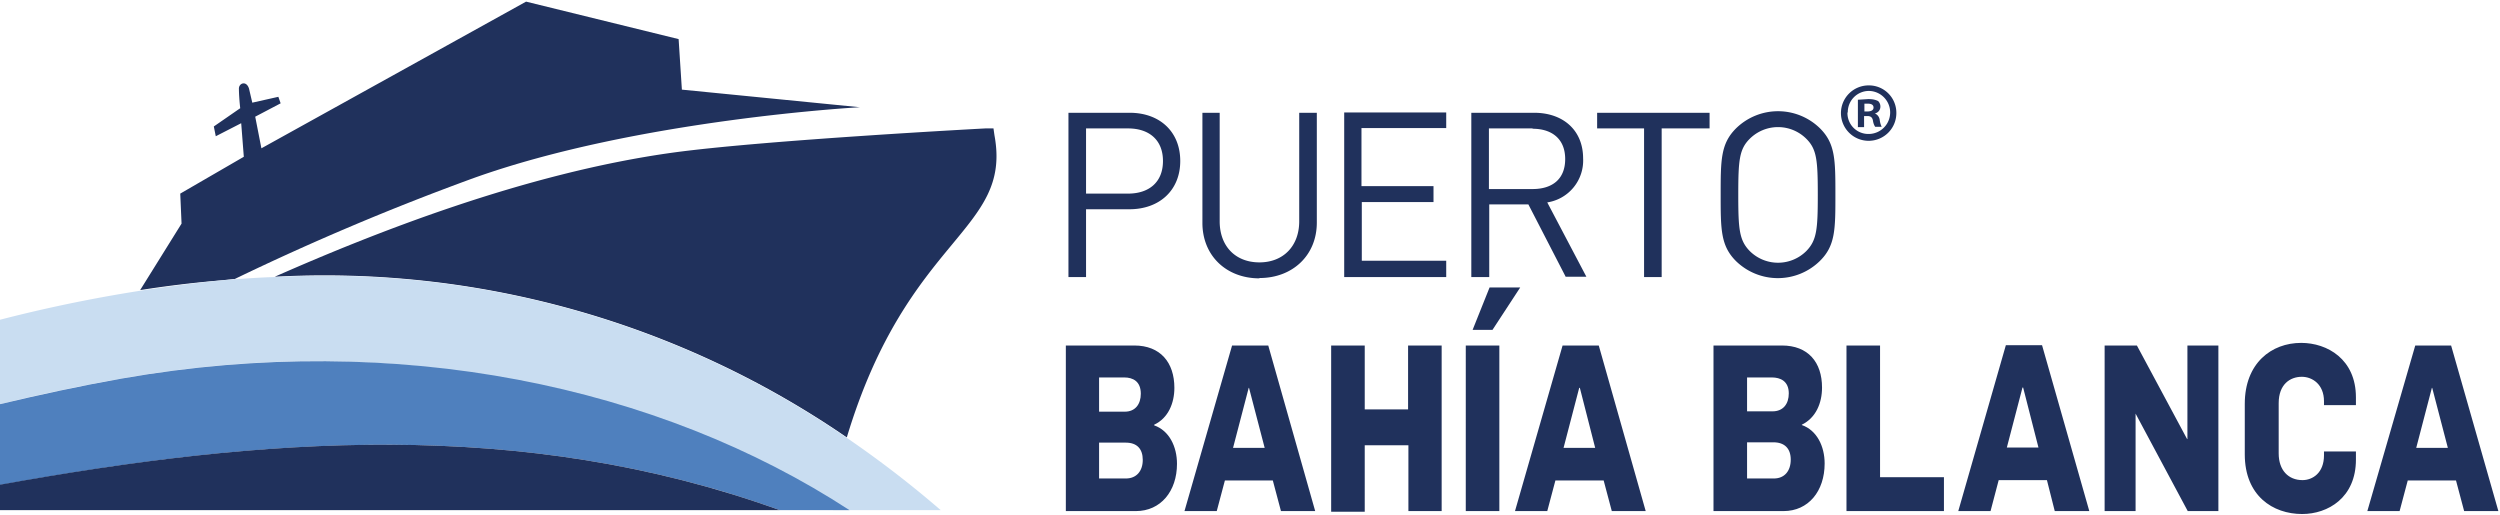
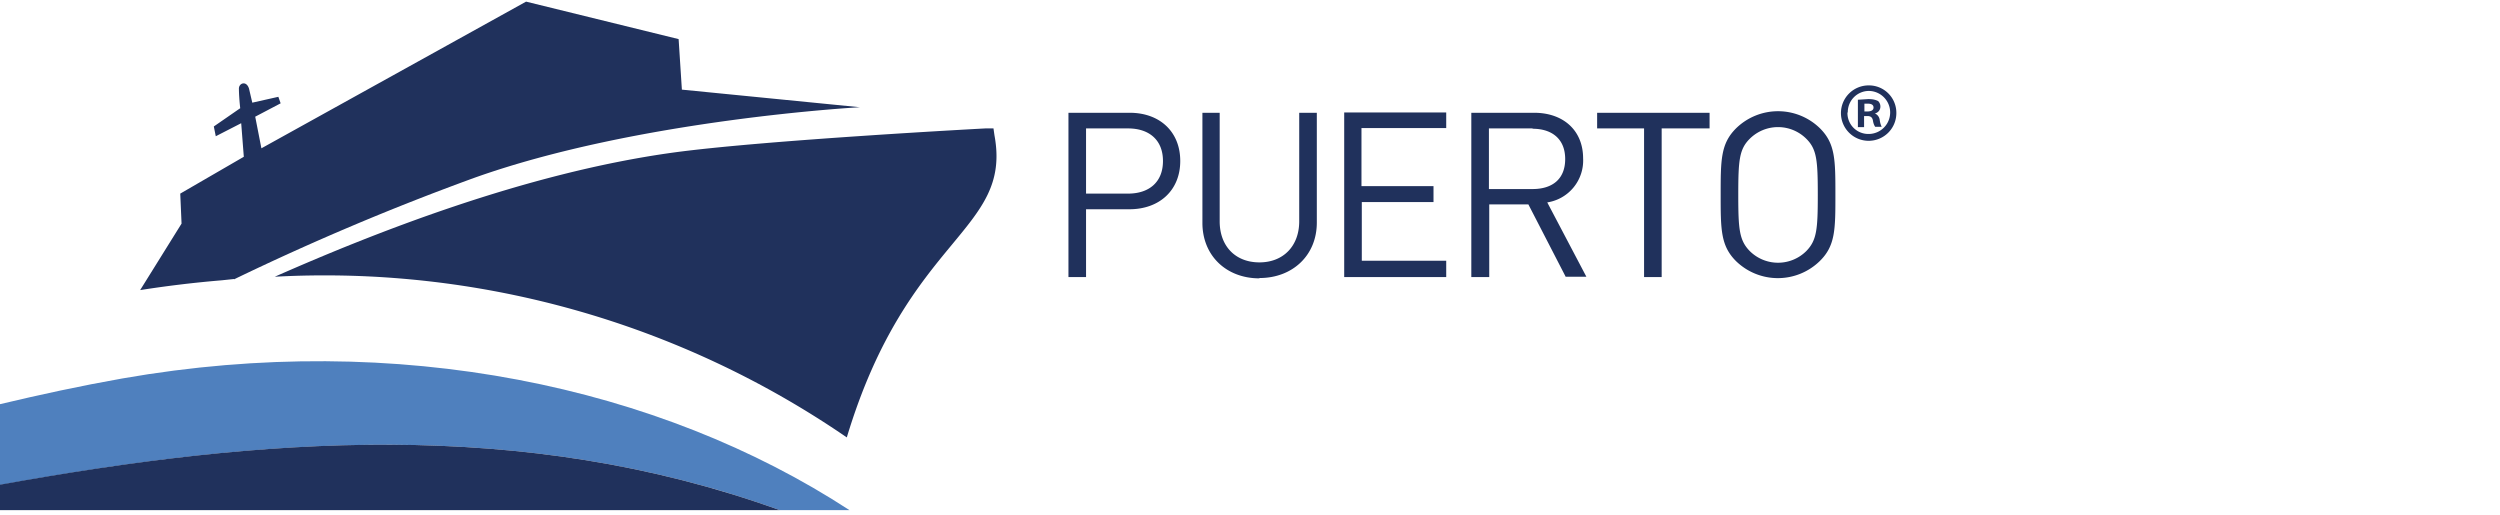
<svg xmlns="http://www.w3.org/2000/svg" fill="none" viewBox="0 0 767 158">
-   <path fill="#20315C" d="M348.5 156.8H327V106h21c8 0 12.3 5.2 12.3 13 0 4.7-1.9 9.3-6.2 11.3v.2c4.6 1.6 7 6.5 7 11.8 0 8.4-5 14.5-12.6 14.5Zm-3.6-41h-7.7v10.5h7.9c3.2 0 4.9-2.3 4.9-5.5 0-3.8-2.4-5-5.1-5Zm.5 20h-8.2v11h8.2c3.3 0 5.2-2.3 5.2-5.7 0-3.4-1.8-5.3-5.2-5.3Zm47.6 21-2.5-9.4h-14.7l-2.5 9.4h-9.9L378 106h11.1l14.4 50.8H393Zm-9.8-37.8h-.1l-4.8 18.4h9.7l-4.8-18.4Zm48.9 37.8v-20.2h-13.4V157h-10.3v-51h10.3v19.6H432V106h10.3v50.8H432Zm17.6 0V106H460v50.8h-10.3Zm8.2-55.6h-6.1l5.2-13h9.4l-8.5 13Zm36.6 55.6-2.5-9.4h-14.8l-2.5 9.4h-9.9l14.6-50.8h11.1l14.4 50.8h-10.4Zm-9.8-37.8h-.2l-4.8 18.4h9.7l-4.7-18.4Zm62.5 37.8h-21.5V106h21c8 0 12.3 5.1 12.3 12.9 0 4.8-1.9 9.3-6.2 11.4v.1c4.6 1.6 7 6.5 7 11.8 0 8.5-5 14.6-12.6 14.6Zm-3.6-41H536v10.4h7.8c3.3 0 5-2.3 5-5.5 0-3.8-2.6-4.9-5.2-4.9Zm.5 19.9H536v11.1h8.2c3.3 0 5.2-2.3 5.2-5.8 0-3.4-1.9-5.3-5.3-5.3Zm22.4 21.1V106h10.3v40.4h19.6v10.4h-29.9Zm63.9 0-2.4-9.5h-14.8l-2.5 9.5h-9.9l14.6-50.9h11.1l14.5 50.9h-10.6Zm-9.7-37.9h-.2l-4.8 18.4h9.7l-4.7-18.4Zm50.5 37.9-16-29.9v29.9h-9.5V106h9.9l15.4 28.7h.1V106h9.5v50.8h-9.4Zm35.1.9c-9 0-17.6-5.6-17.6-18.3v-15.5c0-12.5 8.2-18.7 17.3-18.7 8 0 16.8 5 16.8 16.7v2.4H713v-1.2c0-5.2-3.6-7.5-6.8-7.5-3.6 0-7.1 2.3-7.1 8.1v15.4c0 5.2 3 8.2 7.3 8.2 3.1 0 6.6-2.2 6.6-7.6v-1.2h9.8v2.5c0 11.7-8.6 16.7-16.5 16.7Zm49.7-.9-2.5-9.4h-14.8l-2.5 9.4h-9.9L741 106h11l14.5 50.8H756Zm-9.8-37.8h-.1l-4.8 18.4h9.7l-4.8-18.4Z" />
  <path fill="#20315C" fill-rule="evenodd" d="M346 39.4h-12.8v20h12.9c6.3 0 10.7-3.4 10.7-10s-4.4-10-10.7-10m.5 24.8h-13.4V85h-5.4V34.6h18.8c9.1 0 15.5 5.7 15.5 14.8 0 9-6.4 14.8-15.6 14.8m39.9 21.2c-10.2 0-17.5-7-17.5-17V34.6h5.3v33.3c0 7.6 4.8 12.6 12.2 12.6 7.3 0 12.2-5 12.2-12.6V34.6h5.4v33.7c0 10-7.4 17-17.6 17m26-.3V34.5h31.3v4.8h-26v17.8h22.1V62h-22v18h25.9v5h-31.3Zm57.8-45.6h-13.4V58h13.4c6 0 10-3 10-9.2 0-6.2-4.1-9.3-10-9.3ZM480.4 85l-11.5-22.3h-12V85h-5.5V34.6h19.3c8.8 0 15 5.3 15 14a13 13 0 0 1-11 13.5l12 22.8h-6.3Zm29.4-45.6V85h-5.4V39.4H490v-4.8h34.5v4.8h-14.6Zm44.4 3.2a12.3 12.3 0 0 0-17.4 0c-3.2 3.2-3.5 6.6-3.5 17.2 0 10.5.3 13.9 3.5 17.2a12.3 12.3 0 0 0 17.4 0c3.2-3.3 3.5-6.7 3.5-17.2 0-10.6-.3-14-3.5-17.2Zm4.1 37.5a18.4 18.4 0 0 1-25.7 0c-4.7-4.7-4.7-9.7-4.7-20.3 0-10.7 0-15.7 4.7-20.4a18.4 18.4 0 0 1 25.8 0c4.7 4.7 4.7 9.7 4.7 20.4 0 10.6 0 15.6-4.8 20.3Z" clip-rule="evenodd" />
  <path fill="#20315C" d="M581.8 34.5a8.5 8.5 0 1 1-8.5-8.3 8.4 8.4 0 0 1 8.5 8.3Zm-15 0a6.4 6.4 0 0 0 6.5 6.6 6.6 6.6 0 0 0 0-13.2 6.5 6.5 0 0 0-6.4 6.6ZM572 39h-2v-8.4l3.2-.2c1 0 2 .1 3 .6a2.3 2.3 0 0 1 .7 1.8 2.1 2.1 0 0 1-1.7 2 2.5 2.5 0 0 1 1.5 2c.1.8.3 1.5.6 2.1h-2c-.4-.6-.6-1.3-.7-2-.2-.9-.7-1.3-1.7-1.3h-1V39Zm0-4.8h.9c1 0 1.9-.3 1.9-1.2 0-.8-.6-1.2-1.8-1.2h-1v2.4Zm-312.2 100c18.7-62.1 50.8-63 45.3-92.7l-.3-2.1h-2.5s-67.9 3.6-95.7 7.4c-45.8 6.3-92.6 25-122.3 38.1a283 283 0 0 1 175.5 49.3Z" />
  <path fill="#20315C" d="M71.8 85.7a791 791 0 0 1 73.6-31.1c50.4-18 118.4-21.7 118.4-21.7l-54.6-5.4-1-15.5L161.4.5l-81.2 45-1.9-9.7 7.8-4.1-.7-2-8 1.8-1-4.3c-.8-2.6-3.2-1.7-3.1.1 0 1.5.2 4.2.4 5.9l-8.1 5.6.6 3 7.8-4 .8 10.3-19.5 11.3.4 9.2L43 89a348 348 0 0 1 25-3l3.8-.4Z" />
-   <path fill="#C9DDF1" d="M84.3 85c-4 .1-8.3.4-12.5.7l-3.7.3A449.2 449.2 0 0 0 0 98.1V124c12.1-3 24.6-5.6 37.5-7.9 84.6-14.8 159.8 2.4 218.1 40.4h33a323 323 0 0 0-29-22.3A282.9 282.9 0 0 0 84.3 85Z" />
  <path fill="#4F80BE" d="M37.6 116.1c-13 2.3-25.4 5-37.6 7.9v24.8c80.4-14.6 159.8-20.9 239.2 7.7h21.4c-58.3-38-138.5-55.2-223-40.4Z" />
-   <path fill="#20315C" d="M0 148.8v7.7h239.2C159.8 127.9 80.4 134.2 0 148.7Z" />
+   <path fill="#20315C" d="M0 148.8v7.7h239.2C159.8 127.9 80.4 134.2 0 148.7" />
</svg>